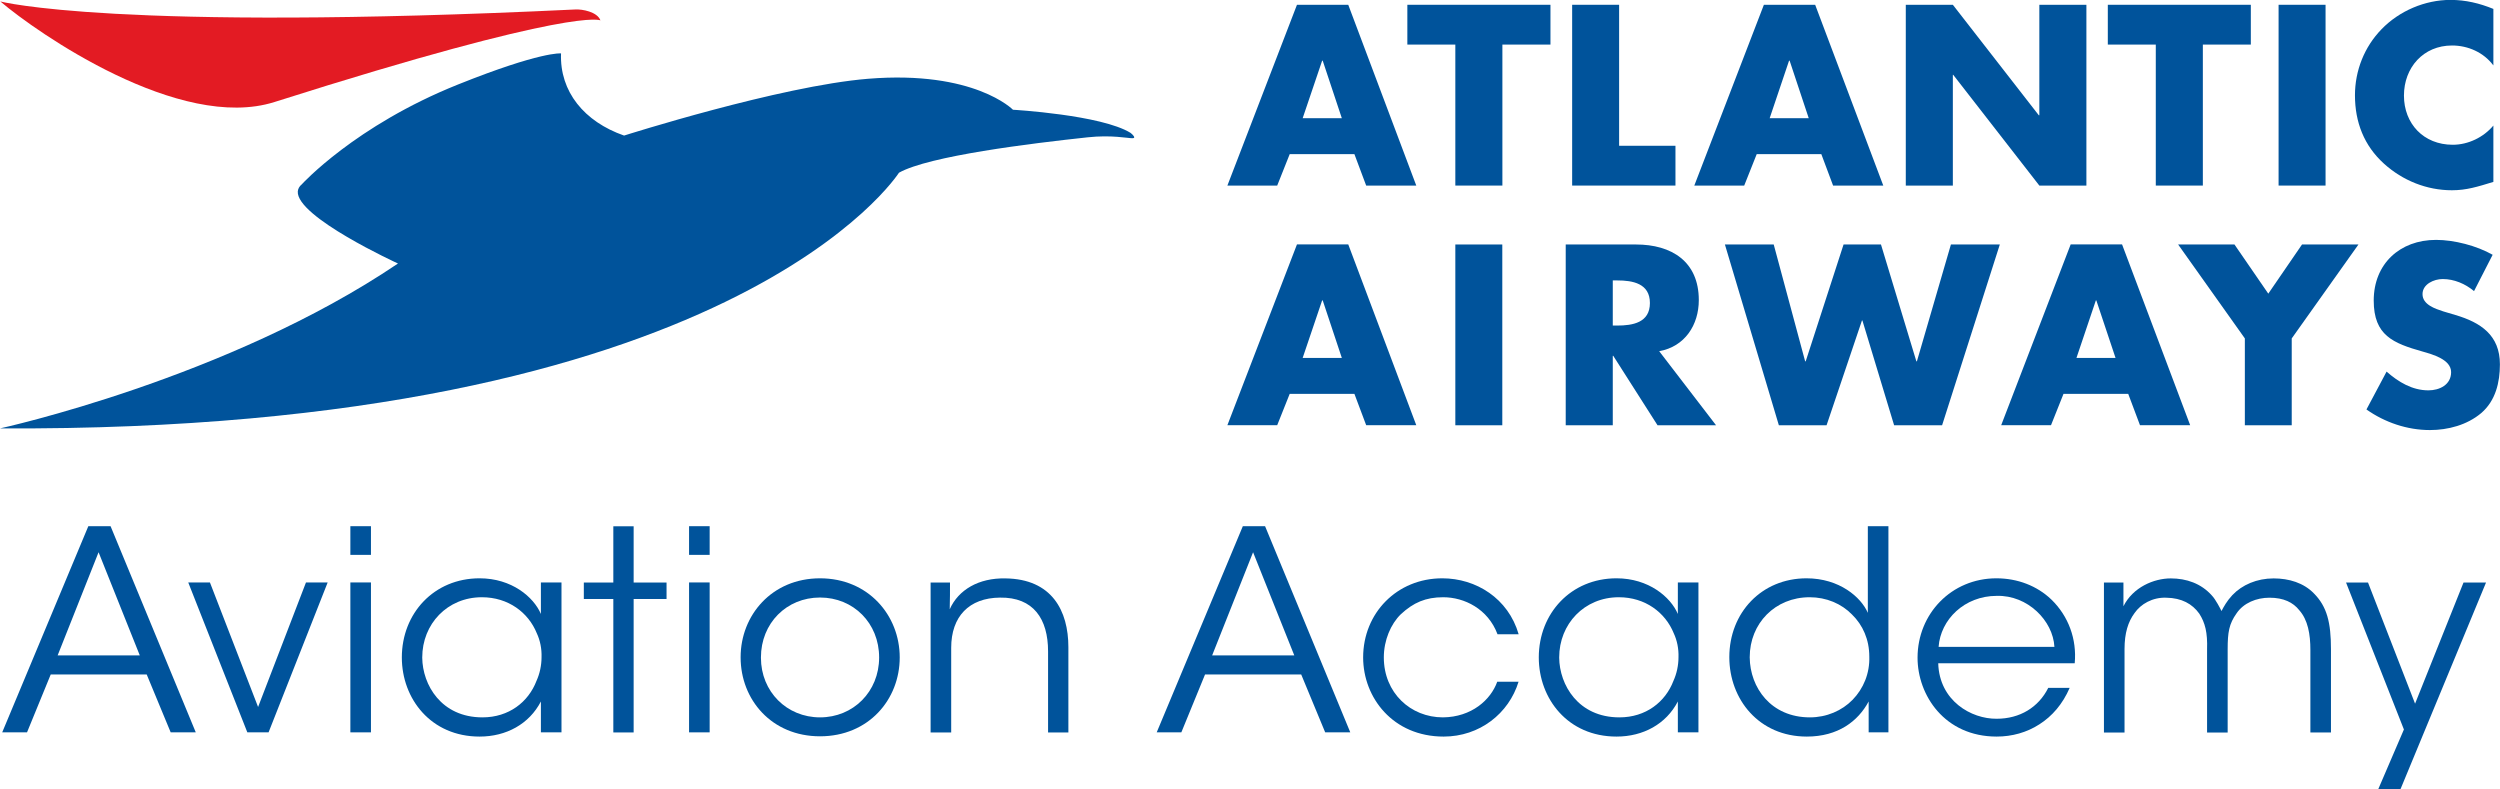
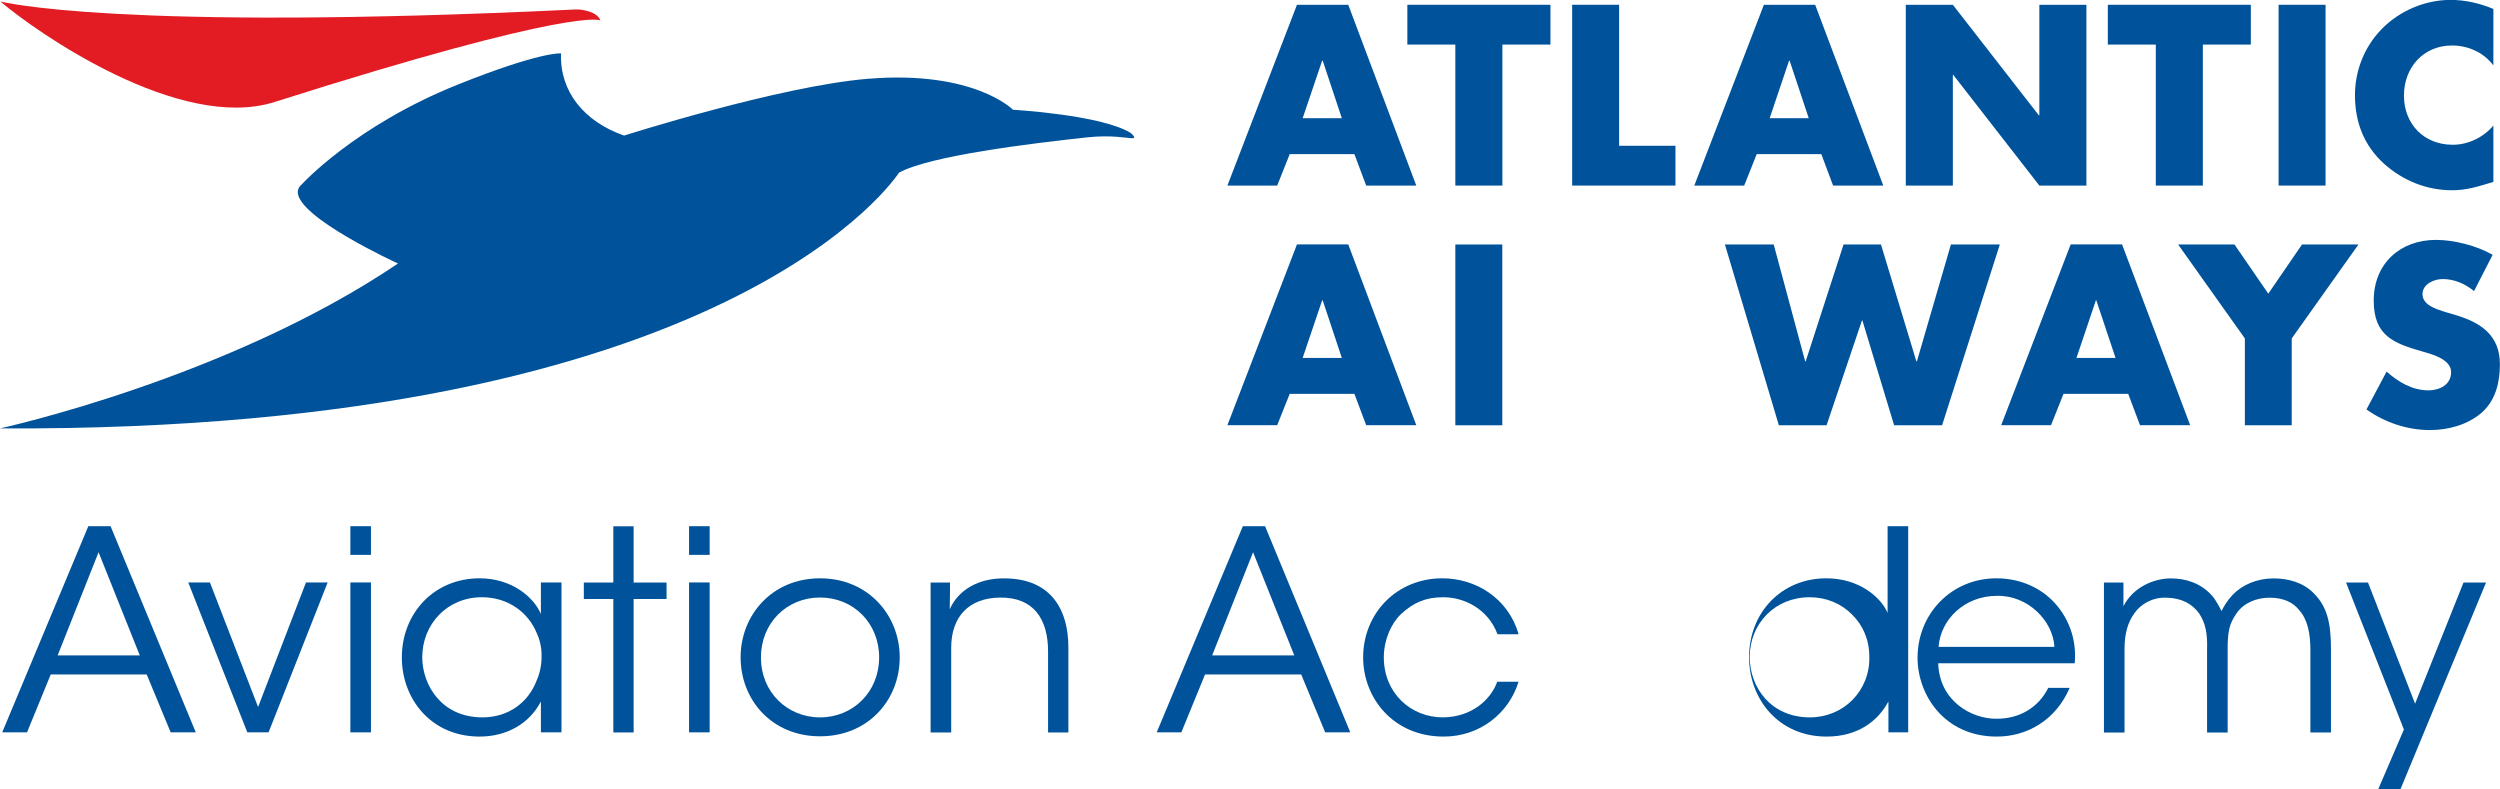
<svg xmlns="http://www.w3.org/2000/svg" id="Layer_2" data-name="Layer 2" viewBox="0 0 272 85.87">
  <defs>
    <style>
      .cls-1 {
        fill: #00539b;
      }

      .cls-2 {
        fill: #e31b23;
      }
    </style>
  </defs>
  <g>
    <path class="cls-1" d="m2.94,79.68H.24l9.37-22.43h2.42l9.27,22.43h-2.73l-2.61-6.3H5.52l-2.58,6.3Zm7.79-19.61l-4.46,11.24h8.94l-4.49-11.24Z" />
    <path class="cls-1" d="m29.24,79.68h-2.33l-6.43-16.31h2.36l5.24,13.55,5.21-13.55h2.36l-6.43,16.31Z" />
    <path class="cls-1" d="m38.12,57.25h2.24v3.12h-2.24v-3.12Zm0,6.12h2.24v16.31h-2.24v-16.31Z" />
    <path class="cls-1" d="m61.09,79.68h-2.24v-3.36c-1.27,2.45-3.76,3.82-6.67,3.82-5.3,0-8.46-4.12-8.46-8.61,0-4.79,3.49-8.61,8.46-8.61,3.49,0,5.88,2.03,6.67,3.88v-3.43h2.24v16.31Zm-15.15-8.12c.03,2.94,2.06,6.49,6.55,6.49,2.88,0,5-1.67,5.88-3.97.36-.79.55-1.7.55-2.58.03-.91-.15-1.82-.52-2.61-.91-2.24-3.09-3.91-5.97-3.91-3.76,0-6.49,2.91-6.49,6.55v.03Z" />
    <path class="cls-1" d="m66.73,65.17h-3.21v-1.79h3.21v-6.12h2.21v6.12h3.58v1.79h-3.58v14.52h-2.21v-14.52Z" />
    <path class="cls-1" d="m74.97,57.25h2.24v3.12h-2.24v-3.12Zm0,6.12h2.24v16.31h-2.24v-16.31Z" />
    <path class="cls-1" d="m80.58,71.5c0-4.55,3.39-8.58,8.64-8.58s8.67,4.03,8.67,8.61-3.39,8.58-8.67,8.58-8.64-4-8.64-8.58v-.03Zm2.21.06c0,3.7,2.82,6.49,6.43,6.49s6.43-2.79,6.43-6.52-2.79-6.52-6.43-6.52-6.43,2.79-6.43,6.52v.03Z" />
    <path class="cls-1" d="m101.24,63.38h2.12c0,.91,0,1.82-.03,2.91.94-2.12,3.15-3.42,6.06-3.36,5.06.06,6.85,3.52,6.85,7.49v9.27h-2.21v-8.82c0-3.52-1.58-5.91-5.24-5.85-3.36.03-5.3,2.06-5.3,5.46v9.21h-2.24v-16.31Z" />
    <path class="cls-1" d="m128.55,79.68h-2.7l9.37-22.43h2.42l9.27,22.43h-2.73l-2.61-6.3h-10.46l-2.58,6.3Zm7.79-19.61l-4.46,11.24h8.94l-4.49-11.24Z" />
    <path class="cls-1" d="m165.22,74.17c-1.06,3.46-4.24,5.97-8.15,5.97-5.52,0-8.76-4.24-8.76-8.61,0-4.82,3.67-8.61,8.61-8.61,3.67,0,7.18,2.18,8.31,6.09h-2.3c-1.03-2.76-3.61-4.03-5.91-4.03-1.91,0-3.24.58-4.61,1.85-1.09,1.06-1.85,2.82-1.85,4.7,0,3.85,2.91,6.52,6.43,6.52,3.12-.03,5.21-1.91,5.91-3.88h2.33Z" />
-     <path class="cls-1" d="m184.79,79.68h-2.24v-3.36c-1.27,2.45-3.76,3.82-6.67,3.82-5.3,0-8.46-4.12-8.46-8.61,0-4.79,3.49-8.61,8.46-8.61,3.49,0,5.88,2.03,6.67,3.88v-3.43h2.24v16.31Zm-15.15-8.12c.03,2.94,2.06,6.49,6.55,6.49,2.88,0,5-1.67,5.88-3.97.36-.79.55-1.7.55-2.58.03-.91-.15-1.82-.52-2.61-.91-2.24-3.09-3.91-5.97-3.91-3.76,0-6.49,2.91-6.49,6.55v.03Z" />
-     <path class="cls-1" d="m205.46,79.68h-2.15v-3.36c-1.15,2.15-3.33,3.82-6.73,3.82-5.21,0-8.43-4.06-8.43-8.64,0-4.85,3.52-8.58,8.4-8.58,3.58,0,5.94,2.06,6.67,3.76v-9.43h2.24v22.43Zm-15.09-8.15c.03,3.27,2.3,6.52,6.55,6.52,1.82,0,3.49-.73,4.64-1.91,1.18-1.21,1.88-2.88,1.82-4.7,0-1.85-.7-3.43-1.88-4.58-1.15-1.18-2.79-1.88-4.61-1.88-3.76,0-6.52,2.85-6.52,6.52v.03Z" />
+     <path class="cls-1" d="m205.46,79.68v-3.36c-1.15,2.15-3.33,3.82-6.73,3.82-5.21,0-8.43-4.06-8.43-8.64,0-4.85,3.52-8.58,8.4-8.58,3.58,0,5.94,2.06,6.67,3.76v-9.43h2.24v22.43Zm-15.09-8.15c.03,3.27,2.3,6.52,6.55,6.52,1.82,0,3.49-.73,4.64-1.91,1.18-1.21,1.88-2.88,1.82-4.7,0-1.85-.7-3.43-1.88-4.58-1.15-1.18-2.79-1.88-4.61-1.88-3.76,0-6.52,2.85-6.52,6.52v.03Z" />
    <path class="cls-1" d="m210.88,72.17c.12,4.09,3.61,6.06,6.36,6.03,2.52,0,4.55-1.24,5.61-3.36h2.33c-.76,1.76-1.91,3.09-3.3,3.97-1.36.88-2.97,1.33-4.64,1.33-5.67,0-8.61-4.51-8.61-8.58,0-4.79,3.7-8.64,8.58-8.64,2.3,0,4.42.82,5.97,2.3,1.88,1.82,2.79,4.33,2.55,6.94h-14.85Zm12.64-1.79c-.15-2.85-2.91-5.64-6.27-5.55-3.52,0-6.12,2.58-6.33,5.55h12.61Z" />
    <path class="cls-1" d="m228.91,63.38h2.12v2.58c1.03-2.06,3.3-3.03,5.15-3.03,1.7,0,3.3.55,4.46,1.85.42.42.97,1.52,1.06,1.7.24-.46.58-1.09,1.18-1.73,1.06-1.12,2.67-1.82,4.49-1.82,1.67,0,3.27.48,4.39,1.64,1.42,1.43,1.85,3.18,1.85,6.06v9.06h-2.24v-8.97c0-1.73-.27-3.27-1.21-4.33-.67-.85-1.7-1.36-3.24-1.36-1.42,0-2.82.57-3.58,1.7-.82,1.15-.97,2.06-.97,3.91v9.06h-2.24v-9.06c.06-1.82-.21-2.88-.85-3.88-.76-1.06-1.91-1.7-3.58-1.73-1.52-.06-2.79.7-3.46,1.67-.7.94-1.09,2.18-1.09,3.91v9.09h-2.24v-16.31Z" />
    <path class="cls-1" d="m261.55,79.38l-6.3-16h2.39l5.12,13.18,5.27-13.18h2.45l-9.31,22.49h-2.42l2.79-6.49Z" />
  </g>
  <g>
    <g>
      <path class="cls-1" d="m43.3,28.67s-11.11-5.08-10.9-7.85c.03-.28.16-.54.43-.76,0,0,5.79-6.38,17.01-10.87,9.06-3.63,11.2-3.38,11.2-3.38-.16,4.16,2.53,7.43,6.86,8.94,0,0,16.97-5.4,26.55-6.18,11.56-.94,15.76,3.37,15.76,3.37,0,0,9.61.55,12.8,2.52,0,0,.41.32.39.49,0,.06-.06.09-.19.09-.53,0-2.3-.38-4.87-.1-6.16.66-17.26,2.02-20.53,3.85C97.8,18.78,79.99,47.02,0,46.61,0,46.61,24.76,41.21,43.3,28.67" />
      <path class="cls-2" d="m62.61,1.03c.71-.04,2.37.24,2.72,1.19,0,0-2.6-1.56-35.47,8.88C19.55,14.37,4.01,3.55.04.16.04.16,12.47,3.44,62.61,1.03" />
    </g>
    <path class="cls-1" d="m140.32,16.77l-1.36,3.42h-5.42l7.57-19.67h5.58l7.4,19.67h-5.45l-1.28-3.42h-7.04Zm3.58-10.17h-.05l-2.12,6.26h4.26l-2.08-6.26Z" />
    <polygon class="cls-1" points="163.46 20.19 158.34 20.19 158.34 4.85 153.12 4.85 153.12 .52 168.69 .52 168.69 4.85 163.46 4.85 163.46 20.19" />
    <polygon class="cls-1" points="176.16 15.86 182.29 15.86 182.29 20.19 171.05 20.19 171.05 .52 176.16 .52 176.16 15.86" />
    <path class="cls-1" d="m191.13,16.77l-1.36,3.42h-5.43l7.57-19.67h5.58l7.41,19.67h-5.46l-1.28-3.42h-7.04Zm3.58-10.17h-.06l-2.11,6.26h4.25l-2.08-6.26Z" />
    <polygon class="cls-1" points="207.35 .52 212.47 .52 221.82 12.54 221.88 12.54 221.88 .52 227 .52 227 20.19 221.88 20.19 212.51 8.14 212.47 8.14 212.47 20.19 207.35 20.19 207.35 .52" />
    <polygon class="cls-1" points="239.67 20.19 234.55 20.19 234.55 4.85 229.33 4.85 229.33 .52 244.89 .52 244.89 4.85 239.67 4.85 239.67 20.19" />
    <rect class="cls-1" x="247.91" y=".52" width="5.11" height="19.67" />
    <path class="cls-1" d="m271.27,7.11c-1.04-1.4-2.74-2.16-4.49-2.16-3.12,0-5.23,2.4-5.23,5.45s2.13,5.35,5.31,5.35c1.68,0,3.35-.81,4.42-2.09v6.13c-1.7.52-2.92.91-4.51.91-2.74,0-5.35-1.05-7.39-2.89-2.17-1.96-3.16-4.52-3.16-7.44,0-2.69,1.02-5.27,2.9-7.2,1.93-1.99,4.72-3.18,7.49-3.18,1.64,0,3.15.36,4.67.98v6.13Z" />
    <path class="cls-1" d="m140.32,42.85l-1.36,3.41h-5.42l7.57-19.67h5.58l7.4,19.67h-5.45l-1.28-3.41h-7.04Zm3.58-10.17h-.05l-2.12,6.26h4.26l-2.08-6.26Z" />
    <rect class="cls-1" x="158.34" y="26.6" width="5.11" height="19.67" />
-     <path class="cls-1" d="m186.71,46.27h-6.37l-4.82-7.56h-.05v7.56h-5.12v-19.67h7.64c3.89,0,6.84,1.86,6.84,6.05,0,2.71-1.52,5.06-4.31,5.56l6.18,8.05Zm-11.24-10.85h.49c1.67,0,3.55-.31,3.55-2.45s-1.88-2.46-3.55-2.46h-.49v4.91Z" />
    <polygon class="cls-1" points="196.4 39.31 196.46 39.31 200.58 26.6 204.65 26.6 208.5 39.31 208.56 39.31 212.26 26.6 217.58 26.6 211.3 46.27 206.08 46.27 202.63 34.87 202.58 34.87 198.73 46.27 193.54 46.27 187.67 26.6 192.98 26.6 196.4 39.31" />
    <path class="cls-1" d="m224.51,42.85l-1.36,3.41h-5.42l7.56-19.67h5.59l7.41,19.67h-5.46l-1.28-3.41h-7.04Zm3.57-10.17h-.05l-2.11,6.26h4.25l-2.09-6.26Z" />
    <polygon class="cls-1" points="236.98 26.6 243.11 26.6 246.79 31.95 250.46 26.6 256.6 26.6 249.34 36.82 249.34 46.27 244.24 46.27 244.24 36.82 236.98 26.6" />
    <path class="cls-1" d="m269.16,31.66c-.94-.78-2.14-1.3-3.4-1.3-.94,0-2.19.55-2.19,1.64,0,1.15,1.38,1.59,2.26,1.88l1.31.39c2.75.81,4.85,2.19,4.85,5.37,0,1.96-.47,3.96-2.03,5.3-1.54,1.3-3.61,1.85-5.59,1.85-2.47,0-4.9-.83-6.9-2.24l2.19-4.12c1.28,1.13,2.79,2.04,4.55,2.04,1.2,0,2.47-.6,2.47-1.98s-2.01-1.93-3.1-2.24c-3.21-.91-5.32-1.75-5.32-5.55,0-3.99,2.84-6.6,6.78-6.6,1.98,0,4.41.63,6.16,1.62l-2.03,3.96Z" />
  </g>
</svg>